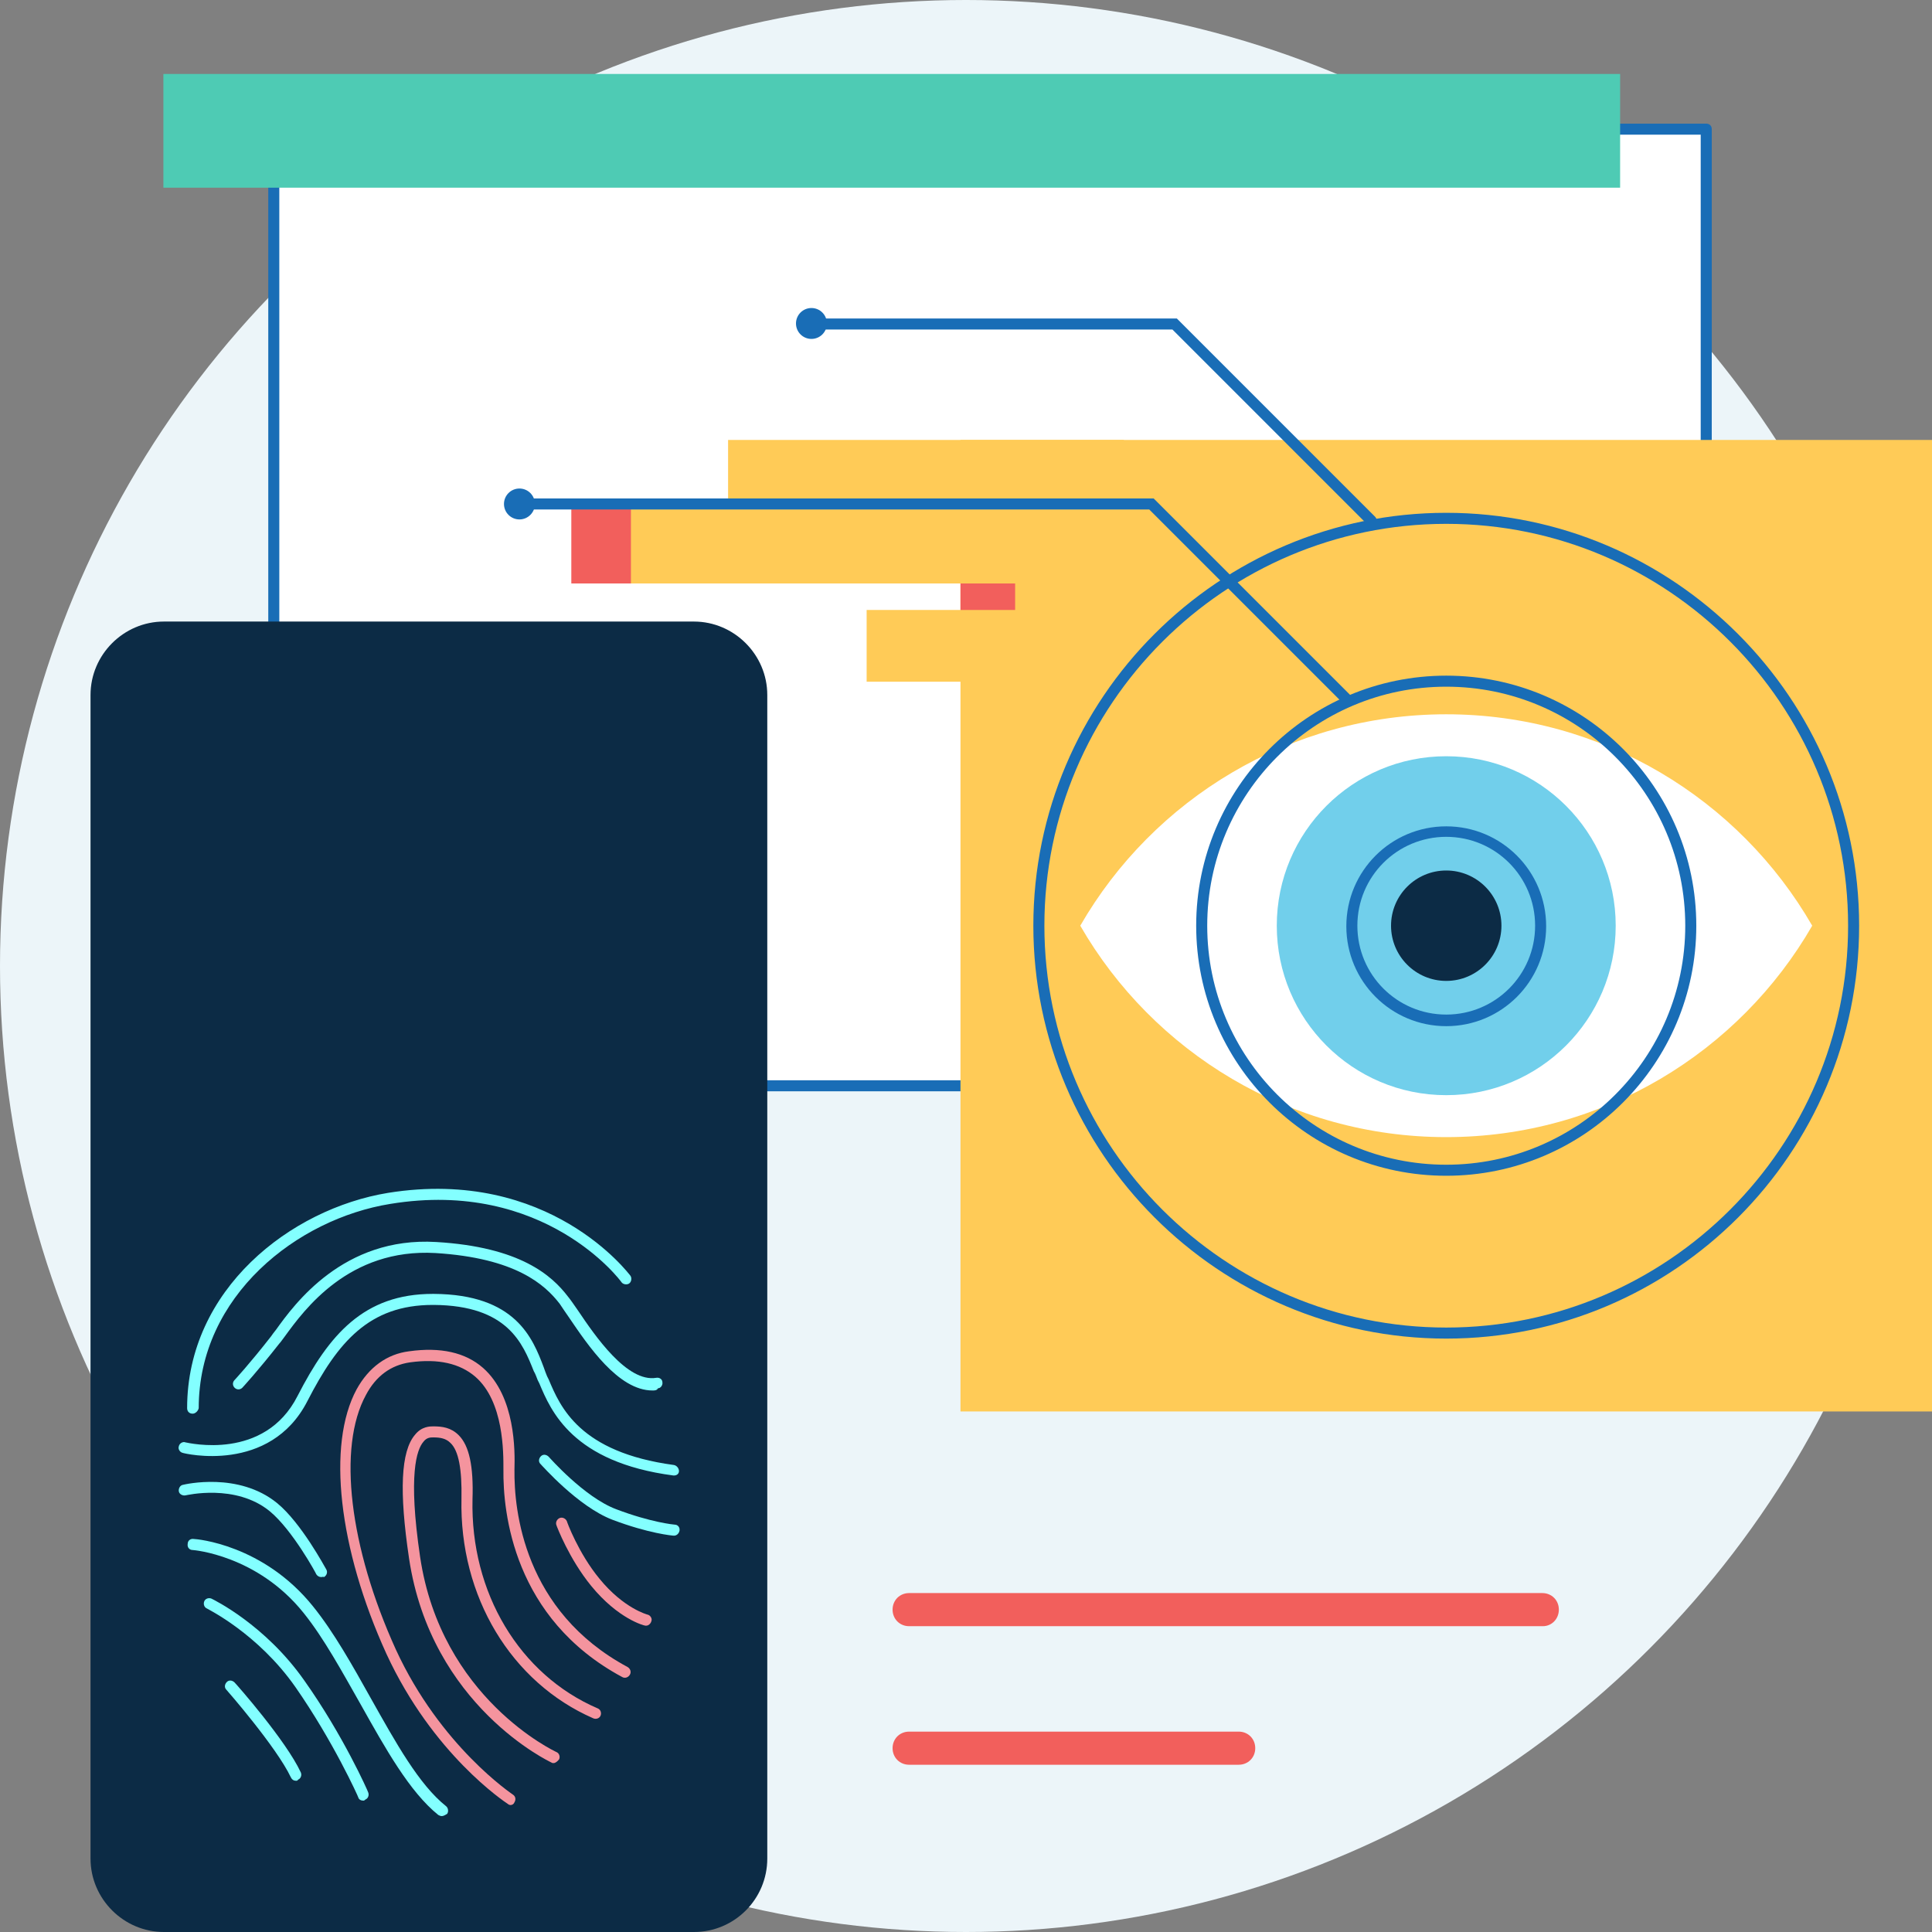
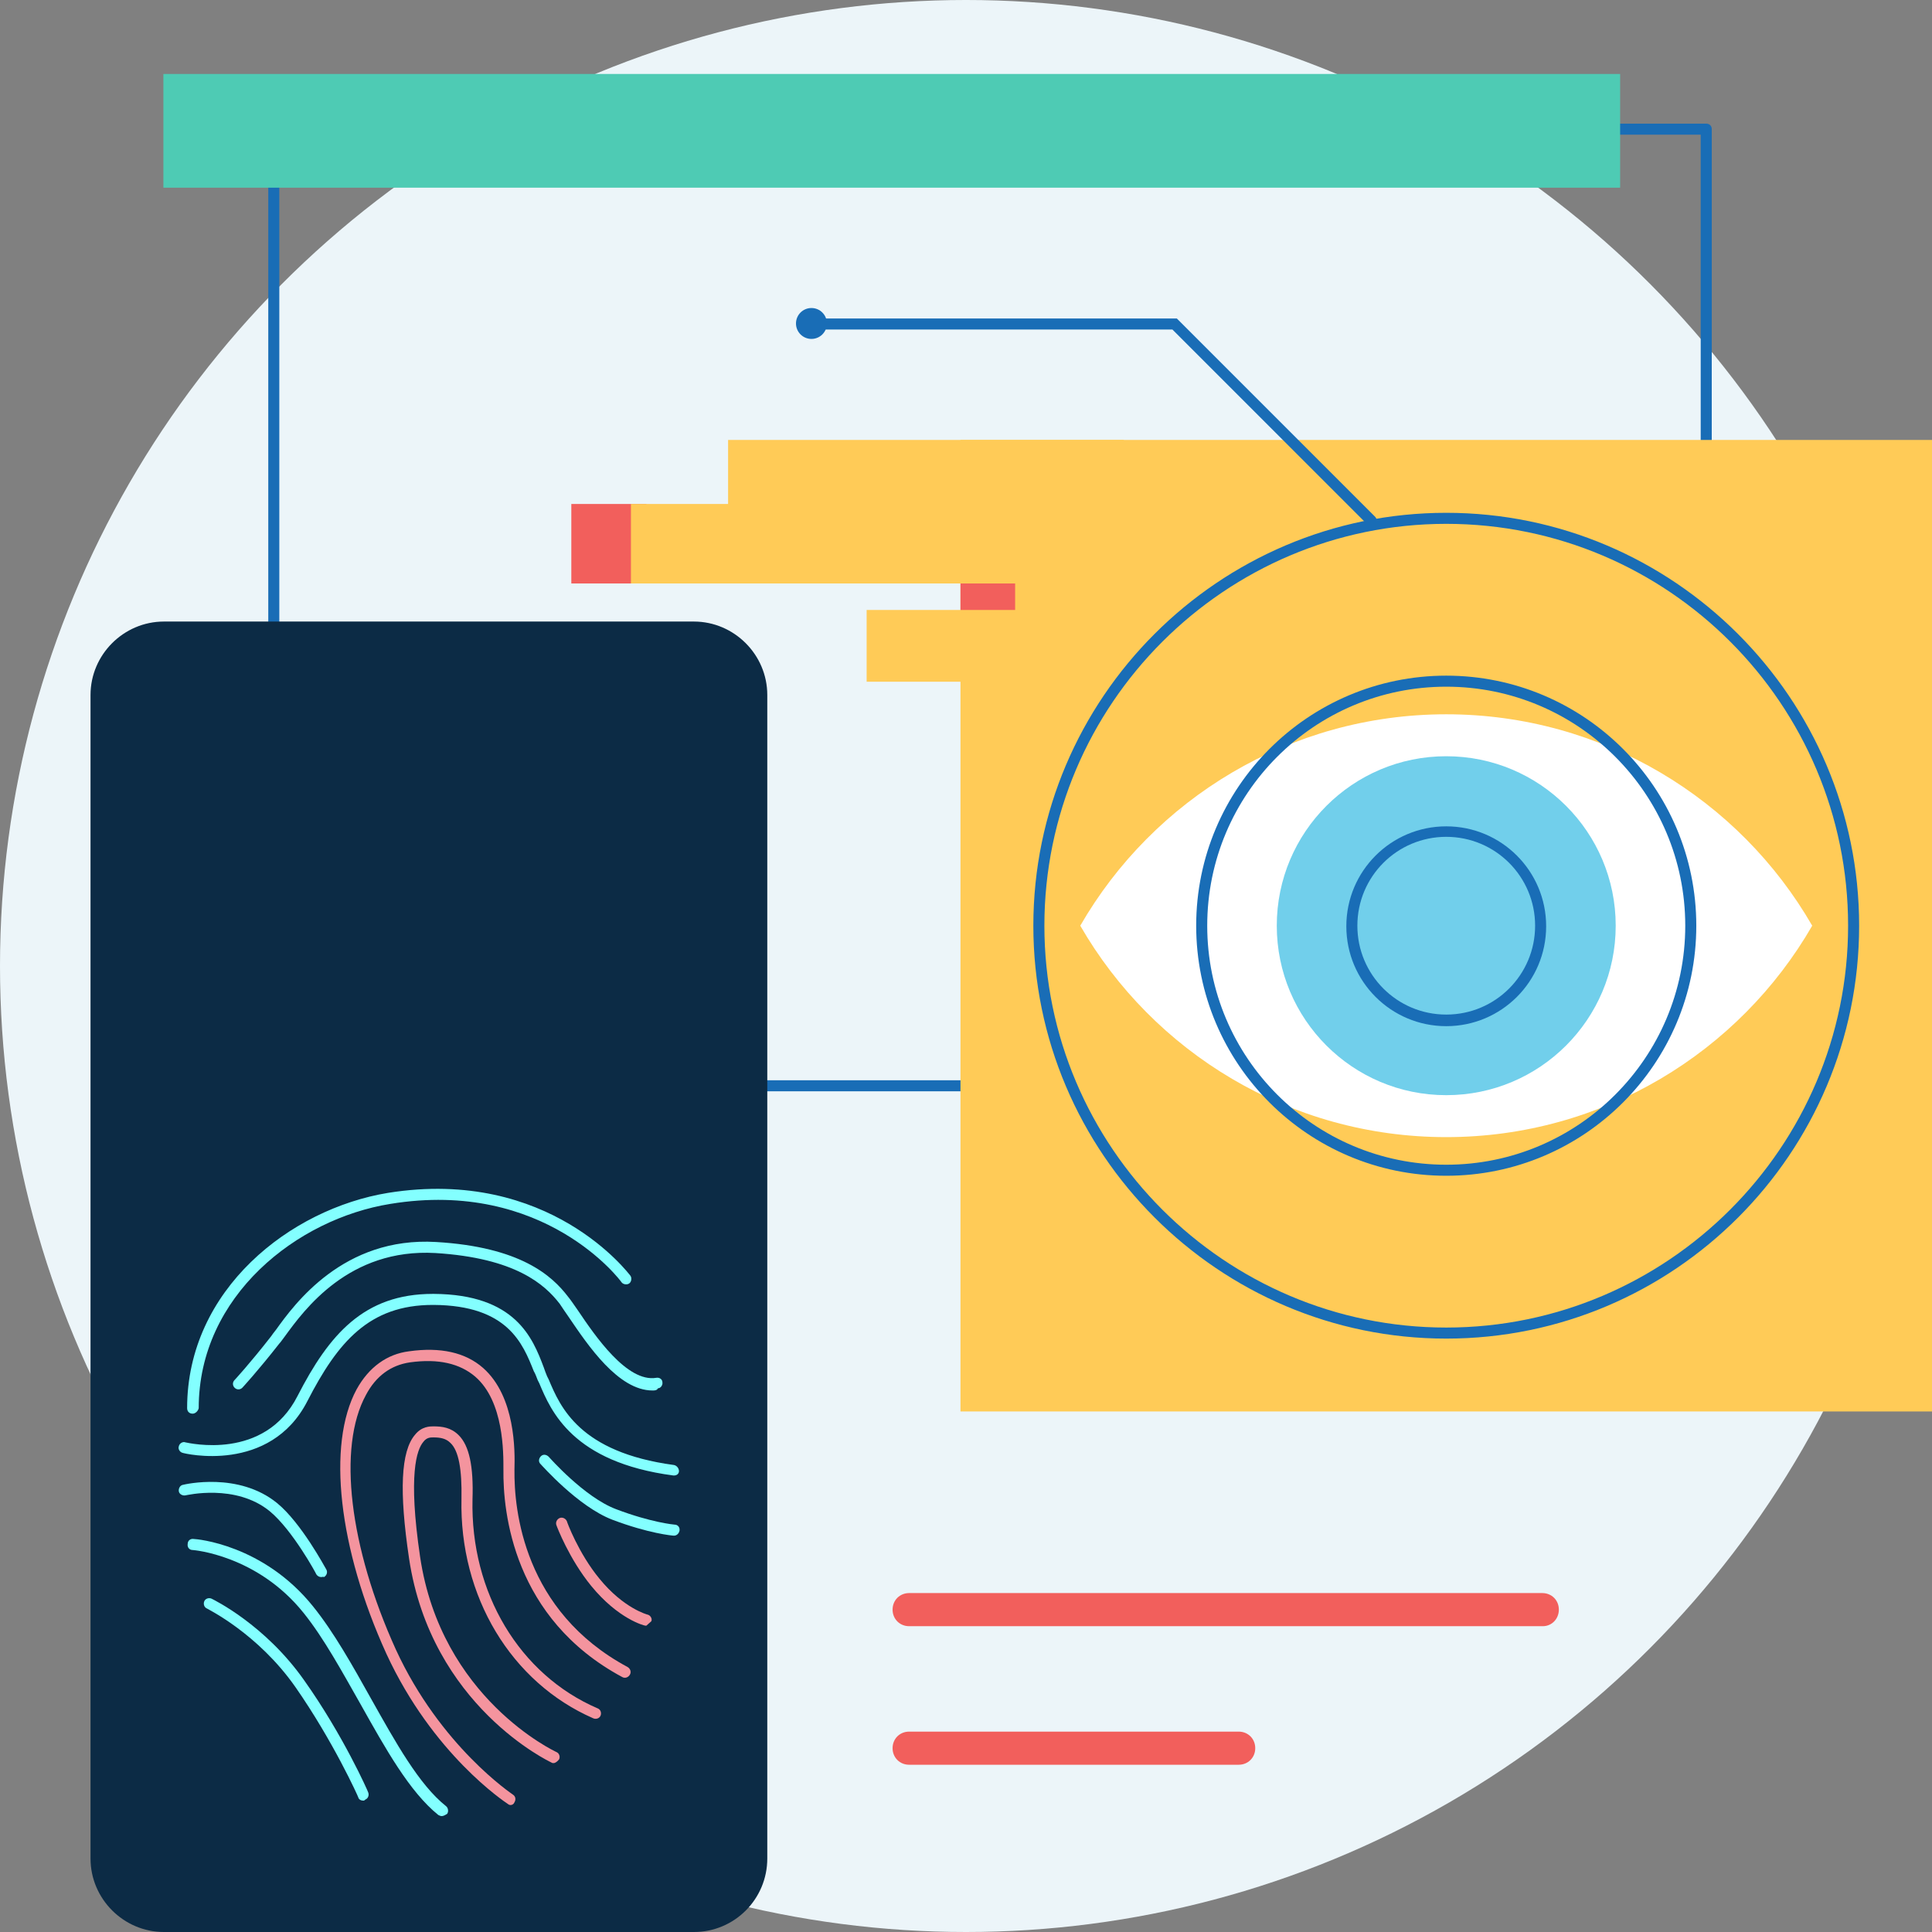
<svg xmlns="http://www.w3.org/2000/svg" version="1.1" id="Layer_1" x="0px" y="0px" viewBox="0 0 350 350" style="enable-background:new 0 0 350 350;" width="350px" height="350px" xml:space="preserve">
  <rect x="0" y="0" width="350" height="350" fill="#808080" stroke="none" />
  <style type="text/css">
	.st0{fill:#ECF5F9;}
	.st1{fill:#FFFFFF;}
	.st2{fill:#196DB6;}
	.st3{fill:#4ECBB4;}
	.st4{fill:#0C2B45;}
	.st5{fill:#83FFFF;}
	.st6{fill:#F4949E;}
	.st7{fill:#FFCB57;}
	.st8{fill:#71CFEB;}
	.st9{fill:#F25F5C;}
</style>
  <g>
    <circle class="st0" cx="175" cy="175" r="175" />
  </g>
  <g>
-     <rect x="49.6" y="23.4" class="st1" width="259.5" height="173.4" />
    <path class="st2" d="M309.1,197.7H49.6c-0.6,0-1-0.4-1-1V23.4c0-0.6,0.4-1,1-1h259.5c0.6,0,1,0.4,1,1v173.4   C310.1,197.3,309.6,197.7,309.1,197.7z M50.6,195.7h257.5V24.4H50.6V195.7z" />
  </g>
  <g>
    <rect x="29.6" y="13.4" class="st3" width="263.9" height="20.6" />
  </g>
  <g>
    <g>
      <path class="st4" d="M125.7,350h-96c-7.3,0-13.3-6-13.3-13.3V125.9c0-7.3,6-13.3,13.3-13.3h96c7.3,0,13.3,6,13.3,13.3v210.8    C139,344,133.1,350,125.7,350z" />
    </g>
    <g>
      <g>
        <path class="st5" d="M34.9,256.1c-0.6,0-1-0.4-1-1c0-21.5,18.7-36.1,36.4-39c29.3-4.7,43.7,14.8,43.9,15c0.3,0.4,0.2,1.1-0.2,1.4     c-0.4,0.3-1.1,0.2-1.4-0.2c-0.1-0.2-13.9-18.8-41.9-14.2c-16.8,2.7-34.7,16.6-34.7,37C35.9,255.6,35.4,256.1,34.9,256.1z" />
      </g>
      <g>
        <path class="st5" d="M118.2,251.9c-6.2,0-11.7-8.2-15.1-13.2c-0.7-1-1.3-1.9-1.7-2.5c-2.7-3.5-8-8.3-22.5-9.2     c-15.7-0.9-23.8,10.3-27.3,15.1c-0.4,0.5-0.7,1-1,1.3c-4,5.1-6.7,8-6.7,8c-0.4,0.4-1,0.4-1.4,0c-0.4-0.4-0.4-1,0-1.4     c0,0,2.7-2.9,6.6-7.9c0.2-0.3,0.5-0.7,0.9-1.2c3.3-4.6,12.2-16.9,29-15.9c15.3,0.9,21,6.1,23.9,9.9c0.5,0.6,1.1,1.5,1.8,2.5     c3.1,4.6,8.9,13.1,14.2,12.2c0.6-0.1,1.1,0.3,1.1,0.8c0.1,0.5-0.3,1.1-0.8,1.1C119,251.9,118.6,251.9,118.2,251.9z" />
      </g>
      <g>
        <path class="st5" d="M122.1,267.3c0,0-0.1,0-0.1,0c-18.3-2.4-22.2-11.7-24.3-16.7l-0.3-0.6c-0.2-0.5-0.4-1.1-0.7-1.6     c-2-5-4.7-11.9-18.1-12c-0.1,0-0.1,0-0.2,0c-11.5,0-17.2,6.7-22.7,17.4c-6.8,13.3-22.4,9.5-22.6,9.4c-0.5-0.1-0.9-0.7-0.7-1.2     c0.1-0.5,0.7-0.9,1.2-0.7c0.6,0.1,14.3,3.4,20.3-8.4c5.7-11.1,12-18.5,24.5-18.5c0.1,0,0.1,0,0.2,0c14.8,0.1,17.9,8,19.9,13.3     c0.2,0.6,0.4,1.1,0.6,1.6l0.3,0.6c2.1,5,5.6,13.2,22.7,15.5c0.5,0.1,0.9,0.6,0.9,1.1C123,267,122.6,267.3,122.1,267.3z" />
      </g>
      <g>
        <path class="st5" d="M80,329c-0.2,0-0.4-0.1-0.6-0.2c-5.2-4.2-9.5-11.9-14.1-20.1c-3.3-5.8-6.6-11.9-10.3-16.5     c-8.4-10.5-20-11.4-20.1-11.4c-0.6,0-1-0.5-0.9-1.1c0-0.6,0.5-1,1.1-0.9c0.5,0,12.6,1,21.6,12.2c3.8,4.7,7.2,10.8,10.5,16.7     c4.5,8,8.7,15.6,13.6,19.5c0.4,0.3,0.5,1,0.2,1.4C80.5,328.9,80.3,329,80,329z" />
      </g>
      <g>
        <path class="st6" d="M92.5,327c-0.2,0-0.4-0.1-0.5-0.2c-0.6-0.4-13.6-9-22-27.2c-8.7-19.1-10.8-37.9-5.4-47.9     c2.2-4,5.5-6.4,9.5-6.9c5.7-0.8,10.2,0.2,13.4,3c5.9,5.2,5.8,15.1,5.7,18.4c-0.1,7.4,1.7,25.7,20.5,35.8c0.5,0.3,0.7,0.9,0.4,1.4     c-0.3,0.5-0.9,0.7-1.4,0.4c-19.7-10.6-21.6-29.8-21.5-37.6c0-3,0.1-12.3-5.1-16.8c-2.8-2.4-6.7-3.3-11.8-2.6     c-3.5,0.5-6.2,2.5-8,5.9c-5.2,9.5-3,27.6,5.4,46.1c8.1,17.6,21.1,26.2,21.2,26.3c0.5,0.3,0.6,0.9,0.3,1.4     C93.1,326.8,92.8,327,92.5,327z" />
      </g>
      <g>
        <path class="st6" d="M100.3,319.4c-0.1,0-0.3,0-0.4-0.1c-0.2-0.1-21.8-10.2-25.8-37c-1.8-12.1-1.5-19.4,1.1-22.4     c1.2-1.5,2.7-1.5,3.3-1.5c1.6,0,3.2,0.2,4.6,1.6c1.9,1.9,2.7,5.6,2.5,11.6c-0.4,16.9,8.5,31.8,22.7,37.9c0.5,0.2,0.7,0.8,0.5,1.3     c-0.2,0.5-0.8,0.7-1.3,0.5c-14.9-6.5-24.3-22.1-23.9-39.8c0.1-5.3-0.5-8.7-2-10.1c-0.8-0.8-1.8-1-3.1-1c-0.5,0-1.2,0-1.8,0.8     c-1.2,1.4-2.8,5.9-0.6,20.8c3.8,25.7,24.5,35.3,24.7,35.4c0.5,0.2,0.7,0.8,0.5,1.3C101,319.1,100.6,319.4,100.3,319.4z" />
      </g>
      <g>
        <path class="st5" d="M58.2,285.7c-0.4,0-0.7-0.2-0.9-0.5c0-0.1-4.3-8-8.4-11.4c-6.2-5.1-15.2-2.9-15.3-2.9     c-0.5,0.1-1.1-0.2-1.2-0.7c-0.1-0.5,0.2-1.1,0.7-1.2c0.4-0.1,10.1-2.4,17.1,3.3c4.4,3.6,8.7,11.7,8.9,12c0.3,0.5,0.1,1.1-0.4,1.4     C58.5,285.6,58.4,285.7,58.2,285.7z" />
      </g>
      <g>
        <path class="st5" d="M65.8,326.2c-0.4,0-0.8-0.2-0.9-0.6c0-0.1-4.5-10.1-11.4-20c-6.8-9.7-15.9-14.1-16-14.2     c-0.5-0.2-0.7-0.8-0.5-1.3c0.2-0.5,0.8-0.7,1.3-0.5c0.4,0.2,9.7,4.7,16.8,14.8c7.1,10,11.6,20.2,11.6,20.3c0.2,0.5,0,1.1-0.5,1.3     C66,326.2,65.9,326.2,65.8,326.2z" />
      </g>
      <g>
-         <path class="st5" d="M53.6,322.6c-0.4,0-0.7-0.2-0.9-0.6c-2.6-5.5-11.6-15.8-11.7-15.9c-0.4-0.4-0.3-1,0.1-1.4     c0.4-0.4,1-0.3,1.4,0.1c0.4,0.4,9.3,10.5,12,16.3c0.2,0.5,0,1.1-0.5,1.3C53.9,322.6,53.8,322.6,53.6,322.6z" />
-       </g>
+         </g>
      <g>
-         <path class="st6" d="M117.1,294.5c-0.1,0-0.2,0-0.2,0c-0.2,0-4.9-1.2-9.8-7.2c-4-4.9-6.2-10.7-6.3-11c-0.2-0.5,0.1-1.1,0.6-1.3     c0.5-0.2,1.1,0.1,1.3,0.6c0,0.1,2.1,5.8,5.9,10.4c4.4,5.4,8.7,6.5,8.7,6.5c0.5,0.1,0.9,0.7,0.7,1.2     C117.9,294.1,117.5,294.5,117.1,294.5z" />
+         <path class="st6" d="M117.1,294.5c-0.1,0-0.2,0-0.2,0c-0.2,0-4.9-1.2-9.8-7.2c-4-4.9-6.2-10.7-6.3-11c-0.2-0.5,0.1-1.1,0.6-1.3     c0.5-0.2,1.1,0.1,1.3,0.6c0,0.1,2.1,5.8,5.9,10.4c4.4,5.4,8.7,6.5,8.7,6.5c0.5,0.1,0.9,0.7,0.7,1.2     z" />
      </g>
      <g>
        <path class="st5" d="M122.1,278.2C122.1,278.2,122,278.2,122.1,278.2c-0.3,0-4.6-0.4-11.2-2.9c-6.2-2.4-12.7-9.8-13-10.1     c-0.4-0.4-0.3-1,0.1-1.4c0.4-0.4,1-0.3,1.4,0.1c0.1,0.1,6.4,7.3,12.2,9.5c6.3,2.4,10.5,2.8,10.6,2.8c0.6,0,1,0.5,0.9,1.1     C123,277.8,122.6,278.2,122.1,278.2z" />
      </g>
    </g>
  </g>
  <g>
    <g>
      <g>
        <rect x="174" y="79.7" class="st7" width="176" height="176" />
      </g>
      <g>
        <g>
          <path class="st1" d="M262,129.4c-28.3,0-53.1,15.4-66.3,38.3c13.2,22.9,38,38.3,66.3,38.3s53.1-15.4,66.3-38.3      C315.1,144.8,290.3,129.4,262,129.4z" />
        </g>
        <g>
          <circle class="st8" cx="262" cy="167.7" r="30.7" />
        </g>
        <g>
          <path class="st2" d="M262,185.9c-10,0-18.1-8.1-18.1-18.1s8.1-18.1,18.1-18.1c10,0,18.1,8.1,18.1,18.1S272,185.9,262,185.9z       M262,151.6c-8.9,0-16.1,7.2-16.1,16.1s7.2,16.1,16.1,16.1c8.9,0,16.1-7.2,16.1-16.1S270.9,151.6,262,151.6z" />
        </g>
        <g>
          <path class="st2" d="M262,213c-25,0-45.3-20.3-45.3-45.3c0-25,20.3-45.3,45.3-45.3s45.3,20.3,45.3,45.3      C307.3,192.7,287,213,262,213z M262,124.4c-23.9,0-43.3,19.4-43.3,43.3S238.1,211,262,211s43.3-19.4,43.3-43.3      S285.9,124.4,262,124.4z" />
        </g>
        <g>
          <path class="st2" d="M262,242.5c-41.2,0-74.8-33.6-74.8-74.8s33.6-74.8,74.8-74.8s74.8,33.6,74.8,74.8S303.3,242.5,262,242.5z       M262,94.9c-40.1,0-72.8,32.7-72.8,72.8s32.7,72.8,72.8,72.8s72.8-32.7,72.8-72.8S302.2,94.9,262,94.9z" />
        </g>
        <g>
-           <circle class="st4" cx="262" cy="167.7" r="10" />
-         </g>
+           </g>
      </g>
      <g>
        <rect x="131.9" y="79.7" class="st7" width="71.7" height="13" />
      </g>
      <g>
        <rect x="103.5" y="91.3" class="st9" width="13.6" height="14.4" />
      </g>
      <g>
        <rect x="114.3" y="91.3" class="st7" width="89.3" height="14.4" />
      </g>
      <g>
        <rect x="157" y="110.5" class="st7" width="32.5" height="13" />
      </g>
      <g>
        <rect x="174" y="105.7" class="st9" width="9.9" height="4.8" />
      </g>
      <g>
-         <circle class="st2" cx="94.1" cy="91.3" r="2.8" />
-       </g>
+         </g>
    </g>
    <g>
-       <path class="st2" d="M244.3,128c-0.3,0-0.5-0.1-0.7-0.3l-35.4-35.4H94.1c-0.6,0-1-0.4-1-1s0.4-1,1-1H209l36,36    c0.4,0.4,0.4,1,0,1.4C244.8,127.9,244.6,128,244.3,128z" />
-     </g>
+       </g>
    <g>
      <path class="st2" d="M248.4,95.3c-0.3,0-0.5-0.1-0.7-0.3l-35.3-35.3H147c-0.6,0-1-0.4-1-1s0.4-1,1-1h66.2l35.9,35.9    c0.4,0.4,0.4,1,0,1.4C249,95.2,248.7,95.3,248.4,95.3z" />
    </g>
    <g>
      <circle class="st2" cx="147" cy="58.6" r="2.8" />
    </g>
  </g>
  <g>
    <path class="st9" d="M279.5,294.6H164.7c-1.7,0-3-1.3-3-3s1.3-3,3-3h114.7c1.7,0,3,1.3,3,3S281.1,294.6,279.5,294.6z" />
  </g>
  <g>
    <path class="st9" d="M224.4,319.7h-59.7c-1.7,0-3-1.3-3-3s1.3-3,3-3h59.7c1.7,0,3,1.3,3,3S226.1,319.7,224.4,319.7z" />
  </g>
</svg>